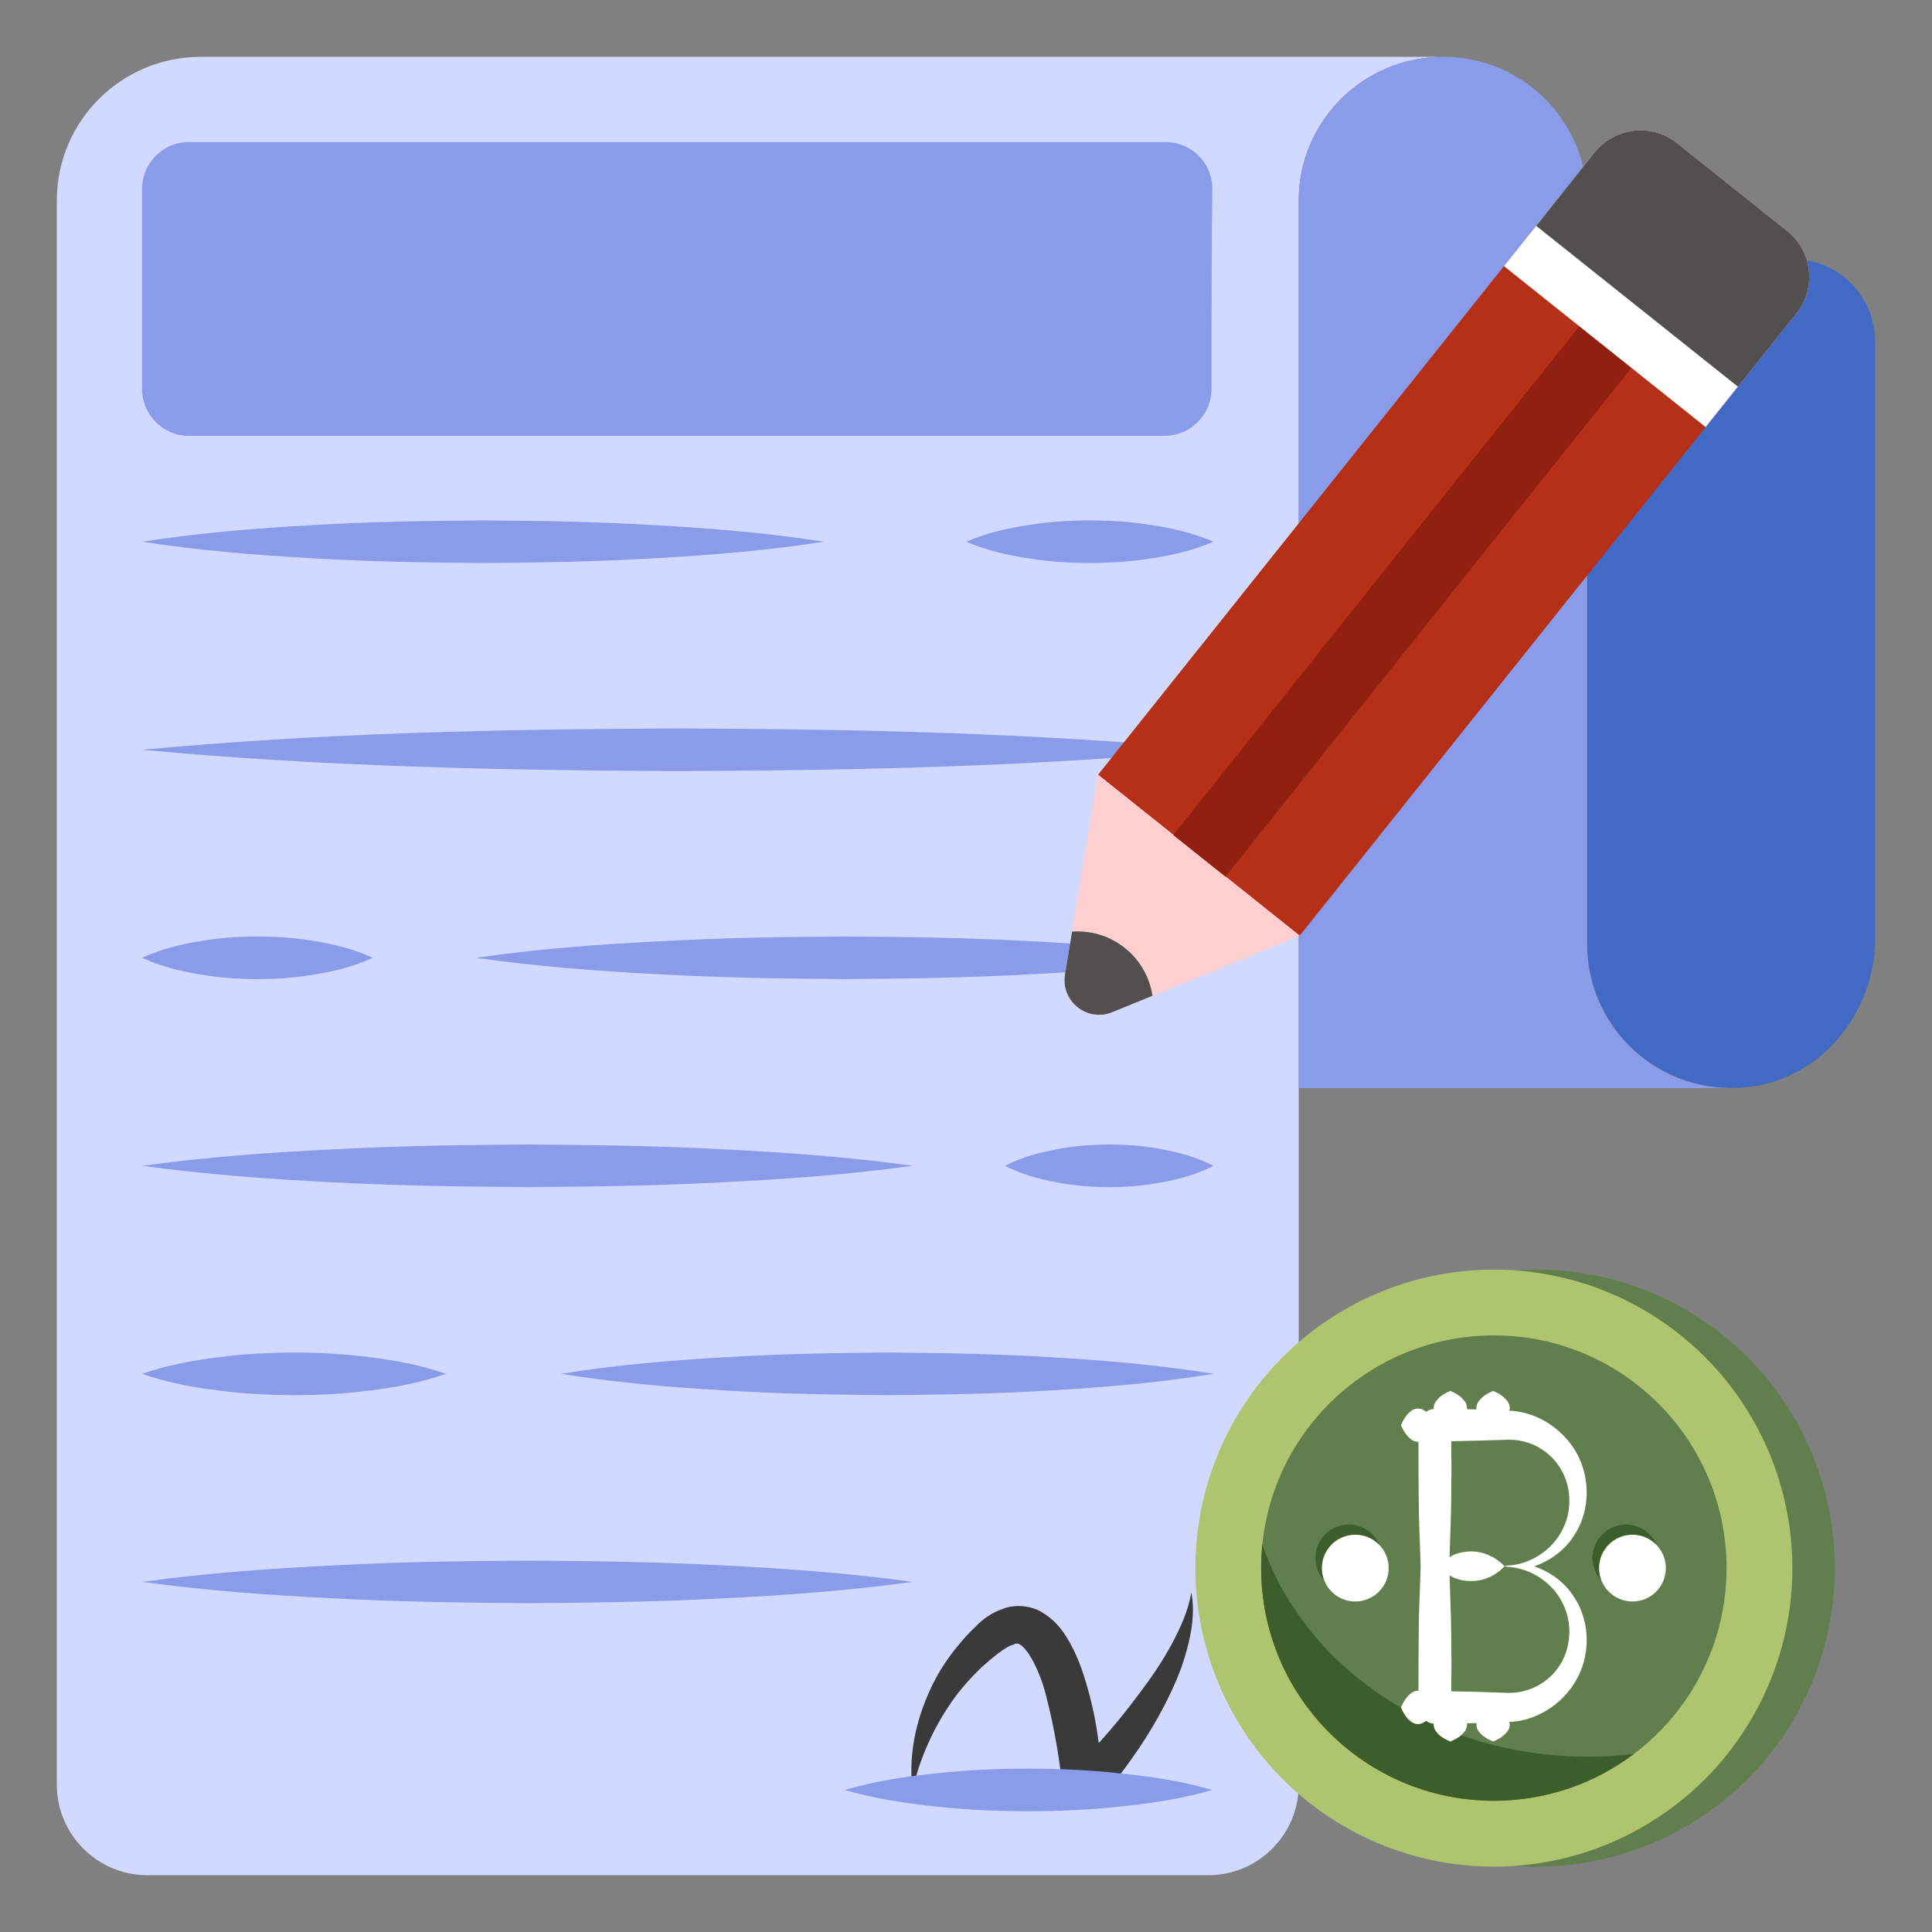
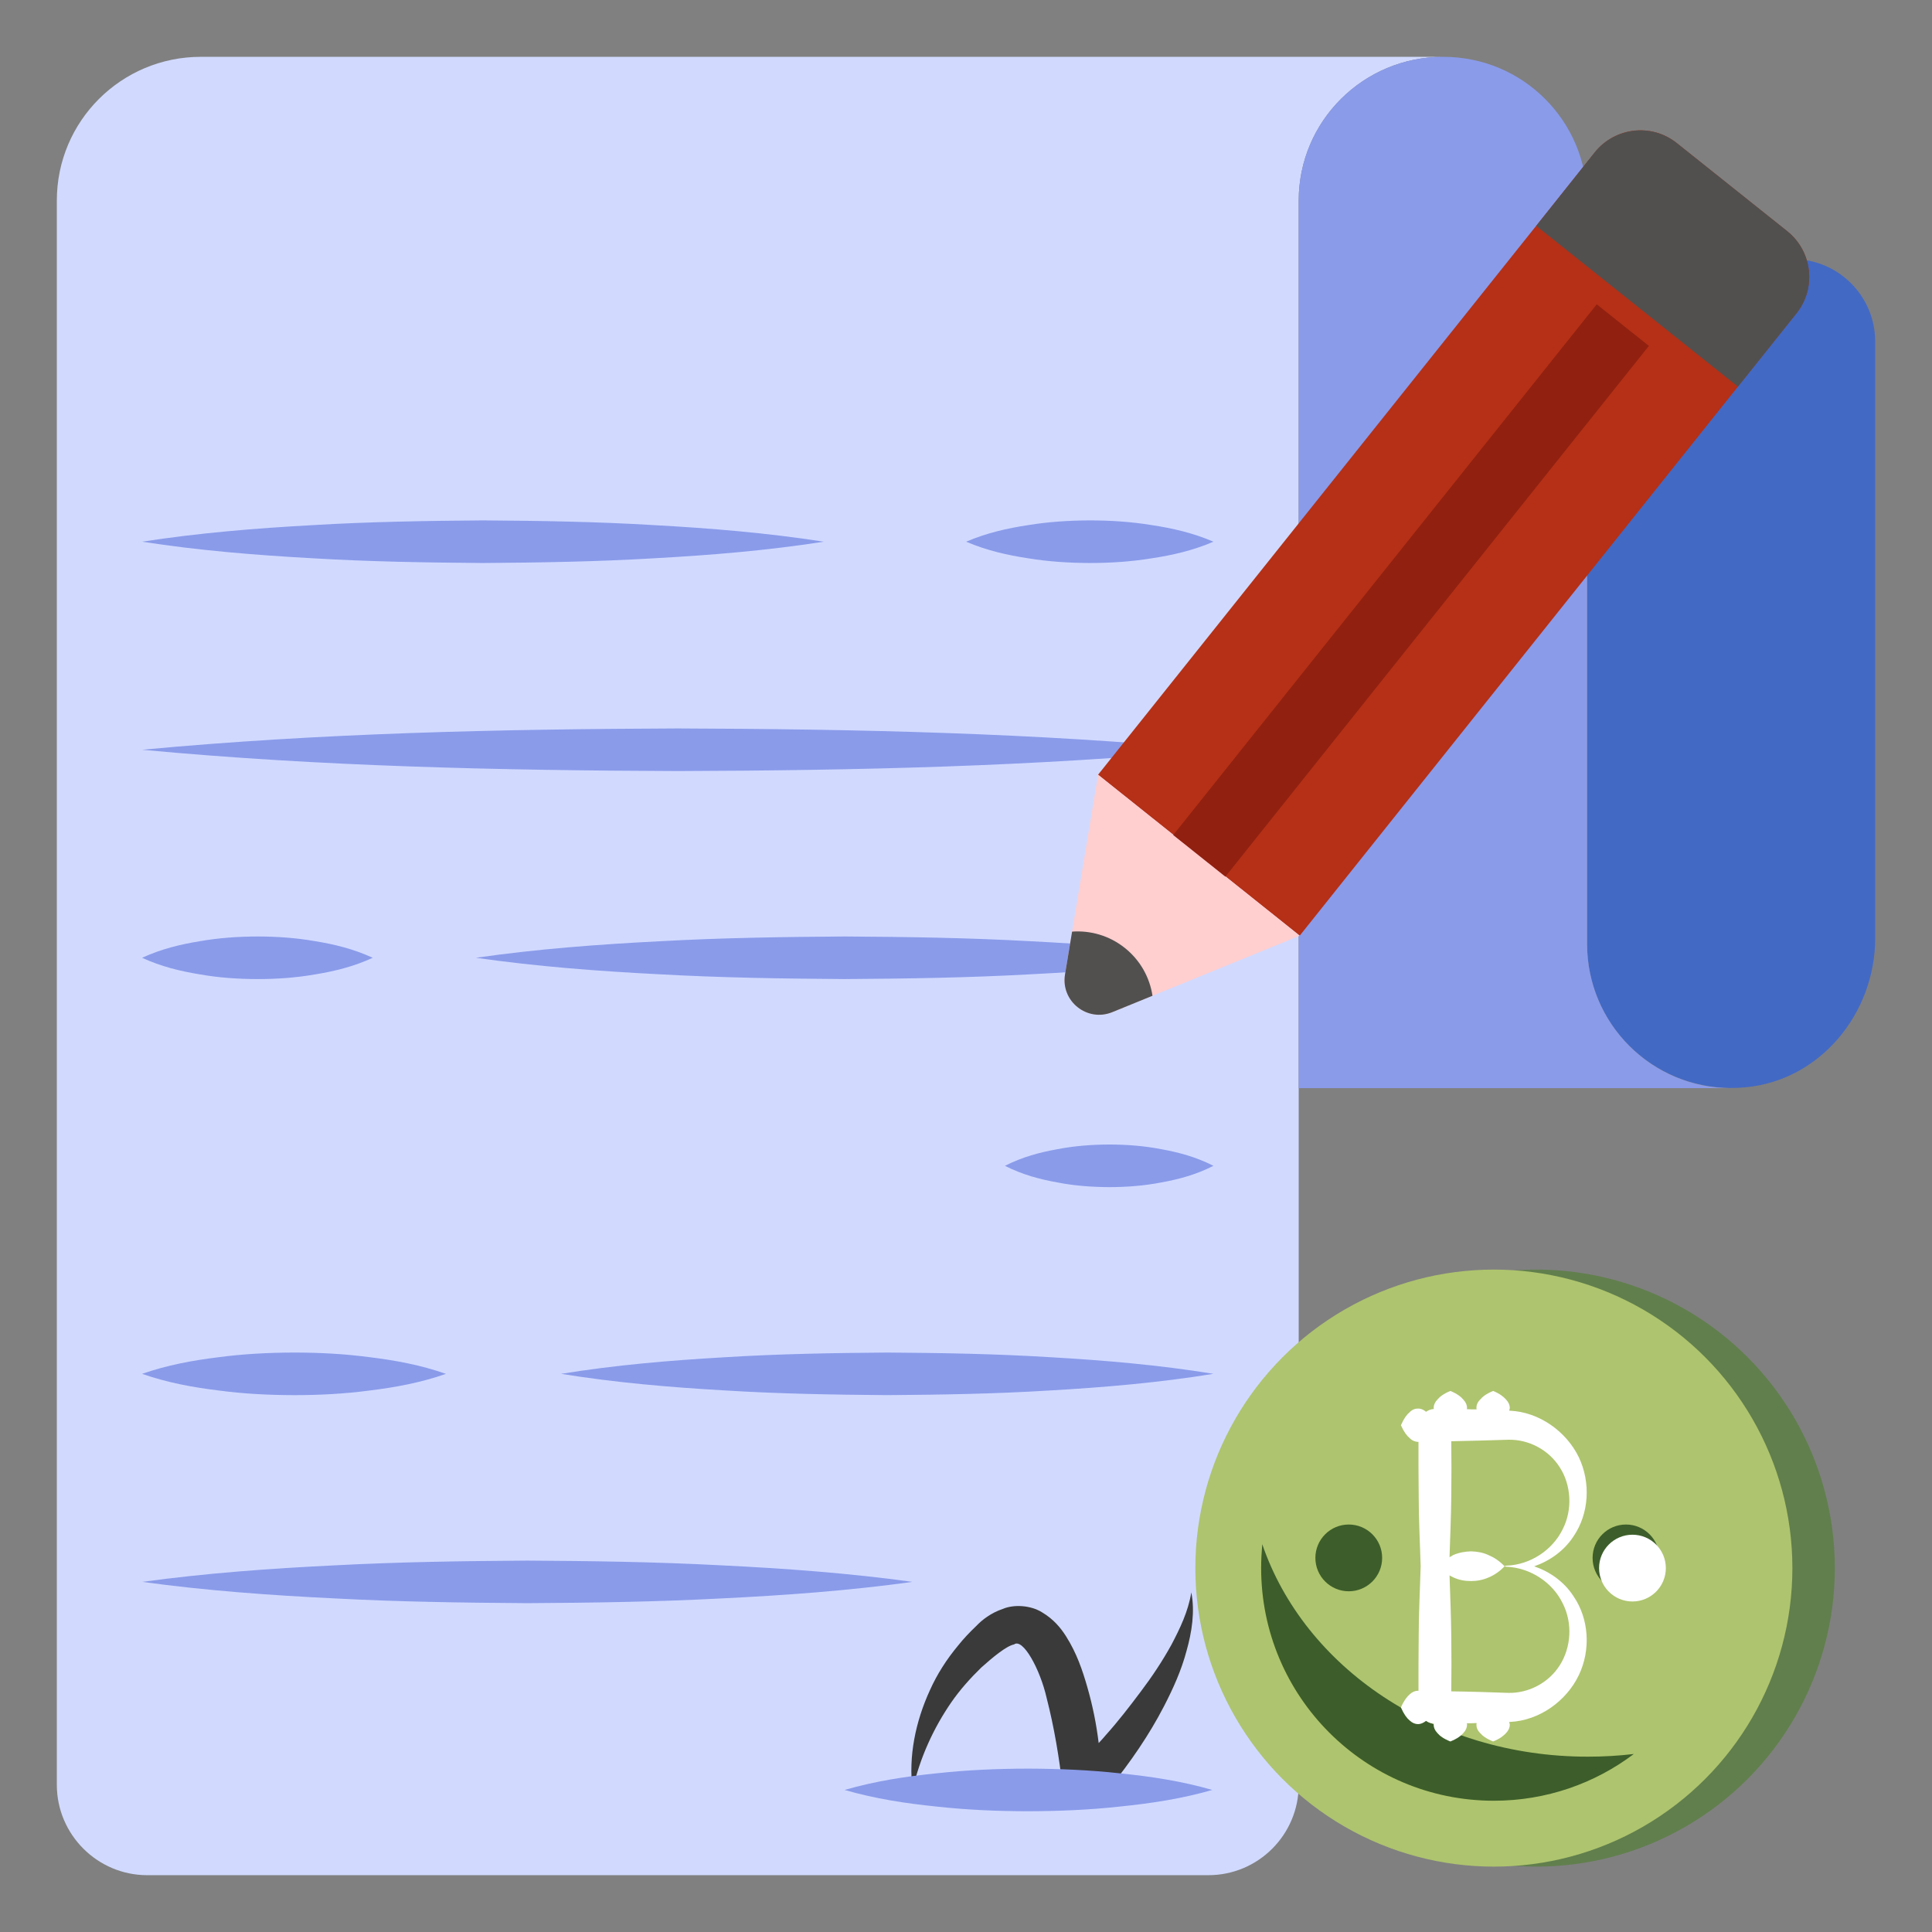
<svg xmlns="http://www.w3.org/2000/svg" id="Layer_1" enable-background="new 0 0 68 68" viewBox="0 0 68 68">
  <rect x="0" y="0" width="68" height="68" fill="#808080" stroke="none" />
  <g>
    <g>
      <g>
        <path d="m50.79 2c-2.8 0-5.08 2.26-5.08 5.06v55.76c0 1.75-1.42 3.18-3.18 3.18h-37.35c-1.75 0-3.18-1.43-3.18-3.18v-55.76c0-2.8 2.27-5.06 5.07-5.06z" fill="#d1dafe" />
      </g>
    </g>
    <g>
      <g>
        <path d="m34.005 19.066c.726-.31 1.451-.473 2.176-.583.726-.119 1.451-.164 2.177-.167.725.001 1.451.046 2.176.165.725.11 1.451.273 2.176.585-.725.312-1.451.476-2.176.585-.726.119-1.451.164-2.176.165-.726-.003-1.451-.047-2.177-.167-.725-.11-1.451-.273-2.176-.583z" fill="#8a9bea" />
      </g>
    </g>
    <g>
      <g>
        <path d="m5 19.066c2-.31 3.999-.473 5.999-.583 2-.12 3.999-.151 5.999-.167 2.0.013 3.999.045 5.999.165 2.0.11 3.999.273 5.999.585-2.0.312-3.999.476-5.999.585-2.0.119-3.999.151-5.999.165-2-.015-3.999-.047-5.999-.167-2-.11-3.999-.273-5.999-.583z" fill="#8a9bea" />
      </g>
    </g>
    <g>
      <g>
        <path d="m5 26.389c6.285-.59 12.57-.726 18.855-.75 6.285.021 12.57.156 18.855.75-6.285.593-12.57.728-18.855.75-6.285-.024-12.57-.16-18.855-.75z" fill="#8a9bea" />
      </g>
    </g>
    <g>
      <g>
        <path d="m16.745 33.711c2.164-.311 4.327-.473 6.491-.583 2.164-.12 4.327-.152 6.491-.167 2.164.013 4.327.045 6.491.164 2.164.11 4.327.273 6.491.585-2.164.312-4.327.475-6.491.585-2.164.119-4.327.151-6.491.165-2.164-.015-4.327-.047-6.491-.167-2.164-.11-4.327-.273-6.491-.583z" fill="#8a9bea" />
      </g>
    </g>
    <g>
      <g>
        <path d="m5 33.711c.677-.311 1.353-.473 2.03-.583.677-.12 1.353-.164 2.03-.167.677.001 1.353.046 2.03.165.677.11 1.353.273 2.03.585-.677.312-1.353.475-2.03.585-.677.119-1.353.164-2.03.165-.677-.003-1.353-.047-2.03-.167-.677-.11-1.353-.273-2.03-.583z" fill="#8a9bea" />
      </g>
    </g>
    <g>
      <g>
        <path d="m35.37 41.033c.612-.311 1.223-.473 1.835-.583.612-.12 1.223-.164 1.835-.167.612.001 1.223.046 1.835.165.612.11 1.223.273 1.835.585-.612.312-1.223.475-1.835.585-.612.119-1.223.164-1.835.165-.612-.003-1.223-.047-1.835-.167-.612-.11-1.223-.273-1.835-.583z" fill="#8a9bea" />
      </g>
    </g>
    <g>
      <g>
-         <path d="m5 41.033c2.26-.311 4.52-.473 6.78-.583 2.26-.12 4.52-.152 6.78-.167 2.26.013 4.52.045 6.78.164 2.26.11 4.52.273 6.78.585-2.26.312-4.52.475-6.78.585-2.26.12-4.52.151-6.78.165-2.26-.015-4.52-.047-6.78-.167-2.26-.11-4.52-.273-6.78-.583z" fill="#8a9bea" />
-       </g>
+         </g>
    </g>
    <g>
      <g>
        <path d="m19.745 48.355c1.914-.311 3.827-.473 5.741-.583 1.914-.12 3.827-.152 5.741-.167 1.914.013 3.827.045 5.741.164 1.914.11 3.827.273 5.741.585-1.914.312-3.827.475-5.741.585-1.914.12-3.827.151-5.741.165-1.914-.015-3.827-.047-5.741-.167-1.914-.11-3.827-.273-5.741-.583z" fill="#8a9bea" />
      </g>
    </g>
    <g>
      <g>
        <path d="m5 48.355c.891-.311 1.783-.473 2.674-.583.892-.12 1.783-.164 2.674-.167.892.001 1.783.046 2.675.165.891.11 1.783.273 2.674.585-.891.312-1.783.475-2.674.585-.892.119-1.783.164-2.675.165-.891-.003-1.783-.047-2.674-.167-.891-.11-1.783-.273-2.674-.583z" fill="#8a9bea" />
      </g>
    </g>
    <g>
      <g>
        <path d="m5 55.678c2.26-.311 4.52-.473 6.78-.583 2.26-.12 4.52-.152 6.78-.167 2.26.013 4.52.045 6.78.164 2.26.11 4.52.273 6.78.585-2.26.312-4.52.476-6.78.585-2.26.119-4.52.151-6.78.164-2.26-.015-4.52-.047-6.78-.167-2.26-.11-4.52-.272-6.78-.583z" fill="#8a9bea" />
      </g>
    </g>
    <g>
      <g>
        <path d="m41.93 56.05c-.11.67-.4 1.27-.7 1.84-.32.58-.68 1.12-1.08 1.65-.39.52-.79 1.04-1.23 1.53-.08.09-.16.19-.25.28-.08-.66-.21-1.31-.4-1.97-.17-.59-.37-1.19-.75-1.79-.19-.3-.44-.6-.84-.84-.4-.25-.99-.29-1.39-.12-.41.14-.72.38-.93.6-.23.22-.45.45-.64.69-.4.48-.74 1.01-.99 1.57-.51 1.11-.76 2.34-.61 3.51.26-1.14.74-2.18 1.36-3.08.31-.45.68-.86 1.06-1.23.38-.34.88-.76 1.15-.81.31-.24.92.87 1.15 1.89.26 1.009.441 2.091.562 3.15h1.661c.725-.904 1.376-1.84 1.908-2.87.32-.62.61-1.26.79-1.94.19-.67.3-1.39.17-2.06z" fill="#3a3a3a" />
      </g>
    </g>
    <g>
      <g>
-         <path d="m42.67 6.66c-.02 1.51-.03 3.96-.03 7.03 0 .91-.74 1.65-1.65 1.65h-34.35c-.9 0-1.64-.74-1.64-1.65v-7.04c0-.91.74-1.65 1.64-1.65h34.38c.92 0 1.66.74 1.65 1.66z" fill="#8a9bea" />
-       </g>
+         </g>
    </g>
    <g>
      <g>
        <path d="m66 12.02v21c0 2.65-1.94 5.01-4.57 5.25-3.03.28-5.57-2.08-5.57-5.05v-24.1h7.24c1.6 0 2.9 1.3 2.9 2.9z" fill="#4269c4" />
      </g>
    </g>
    <g>
      <g>
        <path d="m60.94 38.3h-15.23v-31.24c0-2.8 2.28-5.06 5.08-5.06 1.41 0 2.67.56 3.59 1.48s1.48 2.18 1.48 3.58v26.16c-0 2.81 2.27 5.08 5.08 5.08z" fill="#8a9bea" />
      </g>
    </g>
    <g>
      <g>
        <path d="m42.67 63c-1.078.311-2.157.473-3.236.583-1.079.119-2.157.164-3.236.167-1.079-.001-2.157-.046-3.236-.165-1.078-.11-2.157-.273-3.236-.585 1.079-.312 2.157-.476 3.236-.585 1.079-.119 2.157-.164 3.236-.165 1.078.003 2.157.048 3.236.167 1.079.11 2.157.272 3.236.583z" fill="#8a9bea" />
      </g>
    </g>
    <g>
      <g>
        <g>
          <g>
            <g>
              <g>
                <circle cx="54.073" cy="55.192" fill="#617f4d" r="10.507" />
              </g>
            </g>
            <g>
              <g>
                <circle cx="52.579" cy="55.192" fill="#aec46e" r="10.507" />
              </g>
            </g>
            <g>
              <g>
-                 <circle cx="52.579" cy="55.192" fill="#617f4d" r="8.19" />
-               </g>
+                 </g>
            </g>
            <g>
              <g>
                <path d="m44.388 55.189c0 4.526 3.665 8.191 8.191 8.191 1.848 0 3.555-.611 4.926-1.645-.533.063-1.073.094-1.621.094-5.411 0-9.977-3.148-11.457-7.479-.023.274-.039.556-.039.838z" fill="#3d5e2a" />
              </g>
            </g>
            <g>
              <g>
                <g>
                  <circle cx="57.229" cy="54.833" fill="#3d5e2a" r="1.175" />
                </g>
              </g>
              <g>
                <g>
                  <circle cx="47.472" cy="54.833" fill="#3d5e2a" r="1.175" />
                </g>
              </g>
            </g>
            <g>
              <g>
                <g>
                  <circle cx="57.457" cy="55.192" fill="#fff" r="1.175" />
                </g>
              </g>
              <g>
                <g>
-                   <circle cx="47.701" cy="55.192" fill="#fff" r="1.175" />
-                 </g>
+                   </g>
              </g>
            </g>
            <g>
              <g>
                <path d="m54.002 55.128c.549-.191 1.053-.549 1.381-1.053.542-.793.618-1.884.183-2.792-.435-.892-1.381-1.587-2.433-1.632-.007 0-.007 0-.015 0 .008-.031.015-.061.023-.091 0-.099-.038-.199-.13-.298-.091-.099-.214-.206-.458-.305-.244.099-.374.206-.458.305-.099.099-.13.198-.13.298 0 .015.007.031.007.046-.114 0-.229 0-.343-.008 0-.015.007-.023.007-.038 0-.099-.038-.199-.13-.298-.084-.099-.214-.206-.458-.305-.244.099-.374.206-.458.305-.092.099-.13.198-.13.298 0 .007.008.023.008.031-.107.007-.199.046-.275.099-.099-.084-.191-.114-.282-.114-.099 0-.199.031-.298.13-.099.084-.198.213-.305.458.107.237.206.366.305.45.099.099.198.13.298.137.007 0 .015-.008.015-.008 0 .648 0 1.289.008 1.93 0 .824.046 1.64.069 2.456-.023.816-.069 1.632-.069 2.449-.008.648-.008 1.289-.008 1.937 0 0-.008-.007-.015-.007-.099 0-.199.038-.298.13-.099.091-.198.213-.305.458.107.244.206.374.305.457.099.092.198.13.298.13.091 0 .183-.038.282-.114.076.054.168.092.275.099 0 .007-.008.023-.008.031 0 .099.038.198.13.297.084.099.214.199.458.298.244-.099.374-.199.458-.298.092-.099.13-.198.13-.297 0-.016-.007-.031-.007-.046.114 0 .229 0 .343-.008 0 .023-.007.038-.007.054 0 .099.031.198.13.297.084.099.214.199.458.298.244-.099.366-.199.458-.298.092-.099.13-.198.13-.297-.008-.031-.015-.061-.023-.092h.015c1.053-.046 1.999-.74 2.433-1.64.435-.9.358-1.998-.183-2.784-.328-.511-.831-.862-1.381-1.053zm-2.922-2.456c.008-.648.008-1.297 0-1.945.679-.015 1.365-.031 2.014-.053.694-.015 1.411.343 1.808.976.397.618.458 1.488.092 2.189-.351.71-1.121 1.236-1.968 1.266h-.008c-.014 0-.046.013-.063.021-.182-.19-.372-.311-.555-.387-.206-.099-.412-.13-.625-.137-.206.007-.412.038-.626.13-.038.023-.084.054-.13.076.023-.71.053-1.419.061-2.136zm3.822 5.935c-.397.633-1.114.991-1.808.977-.648-.023-1.335-.046-2.014-.054.008-.648.008-1.304 0-1.953-.008-.71-.038-1.419-.061-2.128.046.023.092.054.13.069.214.099.42.13.626.13.213 0 .419-.038.625-.13.183-.076.373-.198.555-.388.018.007.049.014.063.014h.008c.847.038 1.617.557 1.968 1.274.366.702.305 1.564-.092 2.189z" fill="#fff" />
              </g>
            </g>
          </g>
        </g>
      </g>
    </g>
    <g>
      <g>
        <g>
          <g>
            <g>
              <g>
                <path d="m63.23 11.026-17.485 21.907-7.097-5.665 17.485-21.907c.706-.885 1.995-1.034 2.88-.328l3.894 3.108c.885.706 1.03 1.999.324 2.884z" fill="#b53016" />
              </g>
            </g>
            <g>
              <g>
                <path d="m45.745 32.933-5.182 2.115-1.413.576c-.885.362-1.822-.386-1.665-1.329l.249-1.505.914-5.522z" fill="#ffcecf" />
              </g>
            </g>
            <g>
              <g>
                <path d="m40.563 35.048-1.413.576c-.885.362-1.822-.386-1.665-1.329l.249-1.505c.65-.047 1.313.141 1.857.575.544.434.875 1.039.973 1.683z" fill="#51504f" />
              </g>
            </g>
            <g>
              <g>
                <path d="m48.474 8.821h2.346v23.888h-2.346z" fill="#912010" transform="matrix(.782 .624 -.624 .782 23.798 -26.435)" />
              </g>
            </g>
            <g>
              <g>
-                 <path d="m60.033 15.031 3.197-4.005c.706-.885.561-2.178-.324-2.884l-3.894-3.108c-.885-.706-2.173-.557-2.88.328l-3.197 4.005z" fill="#fff" />
-               </g>
+                 </g>
            </g>
            <g>
              <g>
                <path d="m63.23 11.03-2.06 2.58-7.1-5.66 2.06-2.59c.71-.88 2-1.03 2.88-.33l3.9 3.11c.88.71 1.03 2.0.32 2.89z" fill="#51504f" />
              </g>
            </g>
          </g>
        </g>
      </g>
    </g>
  </g>
</svg>